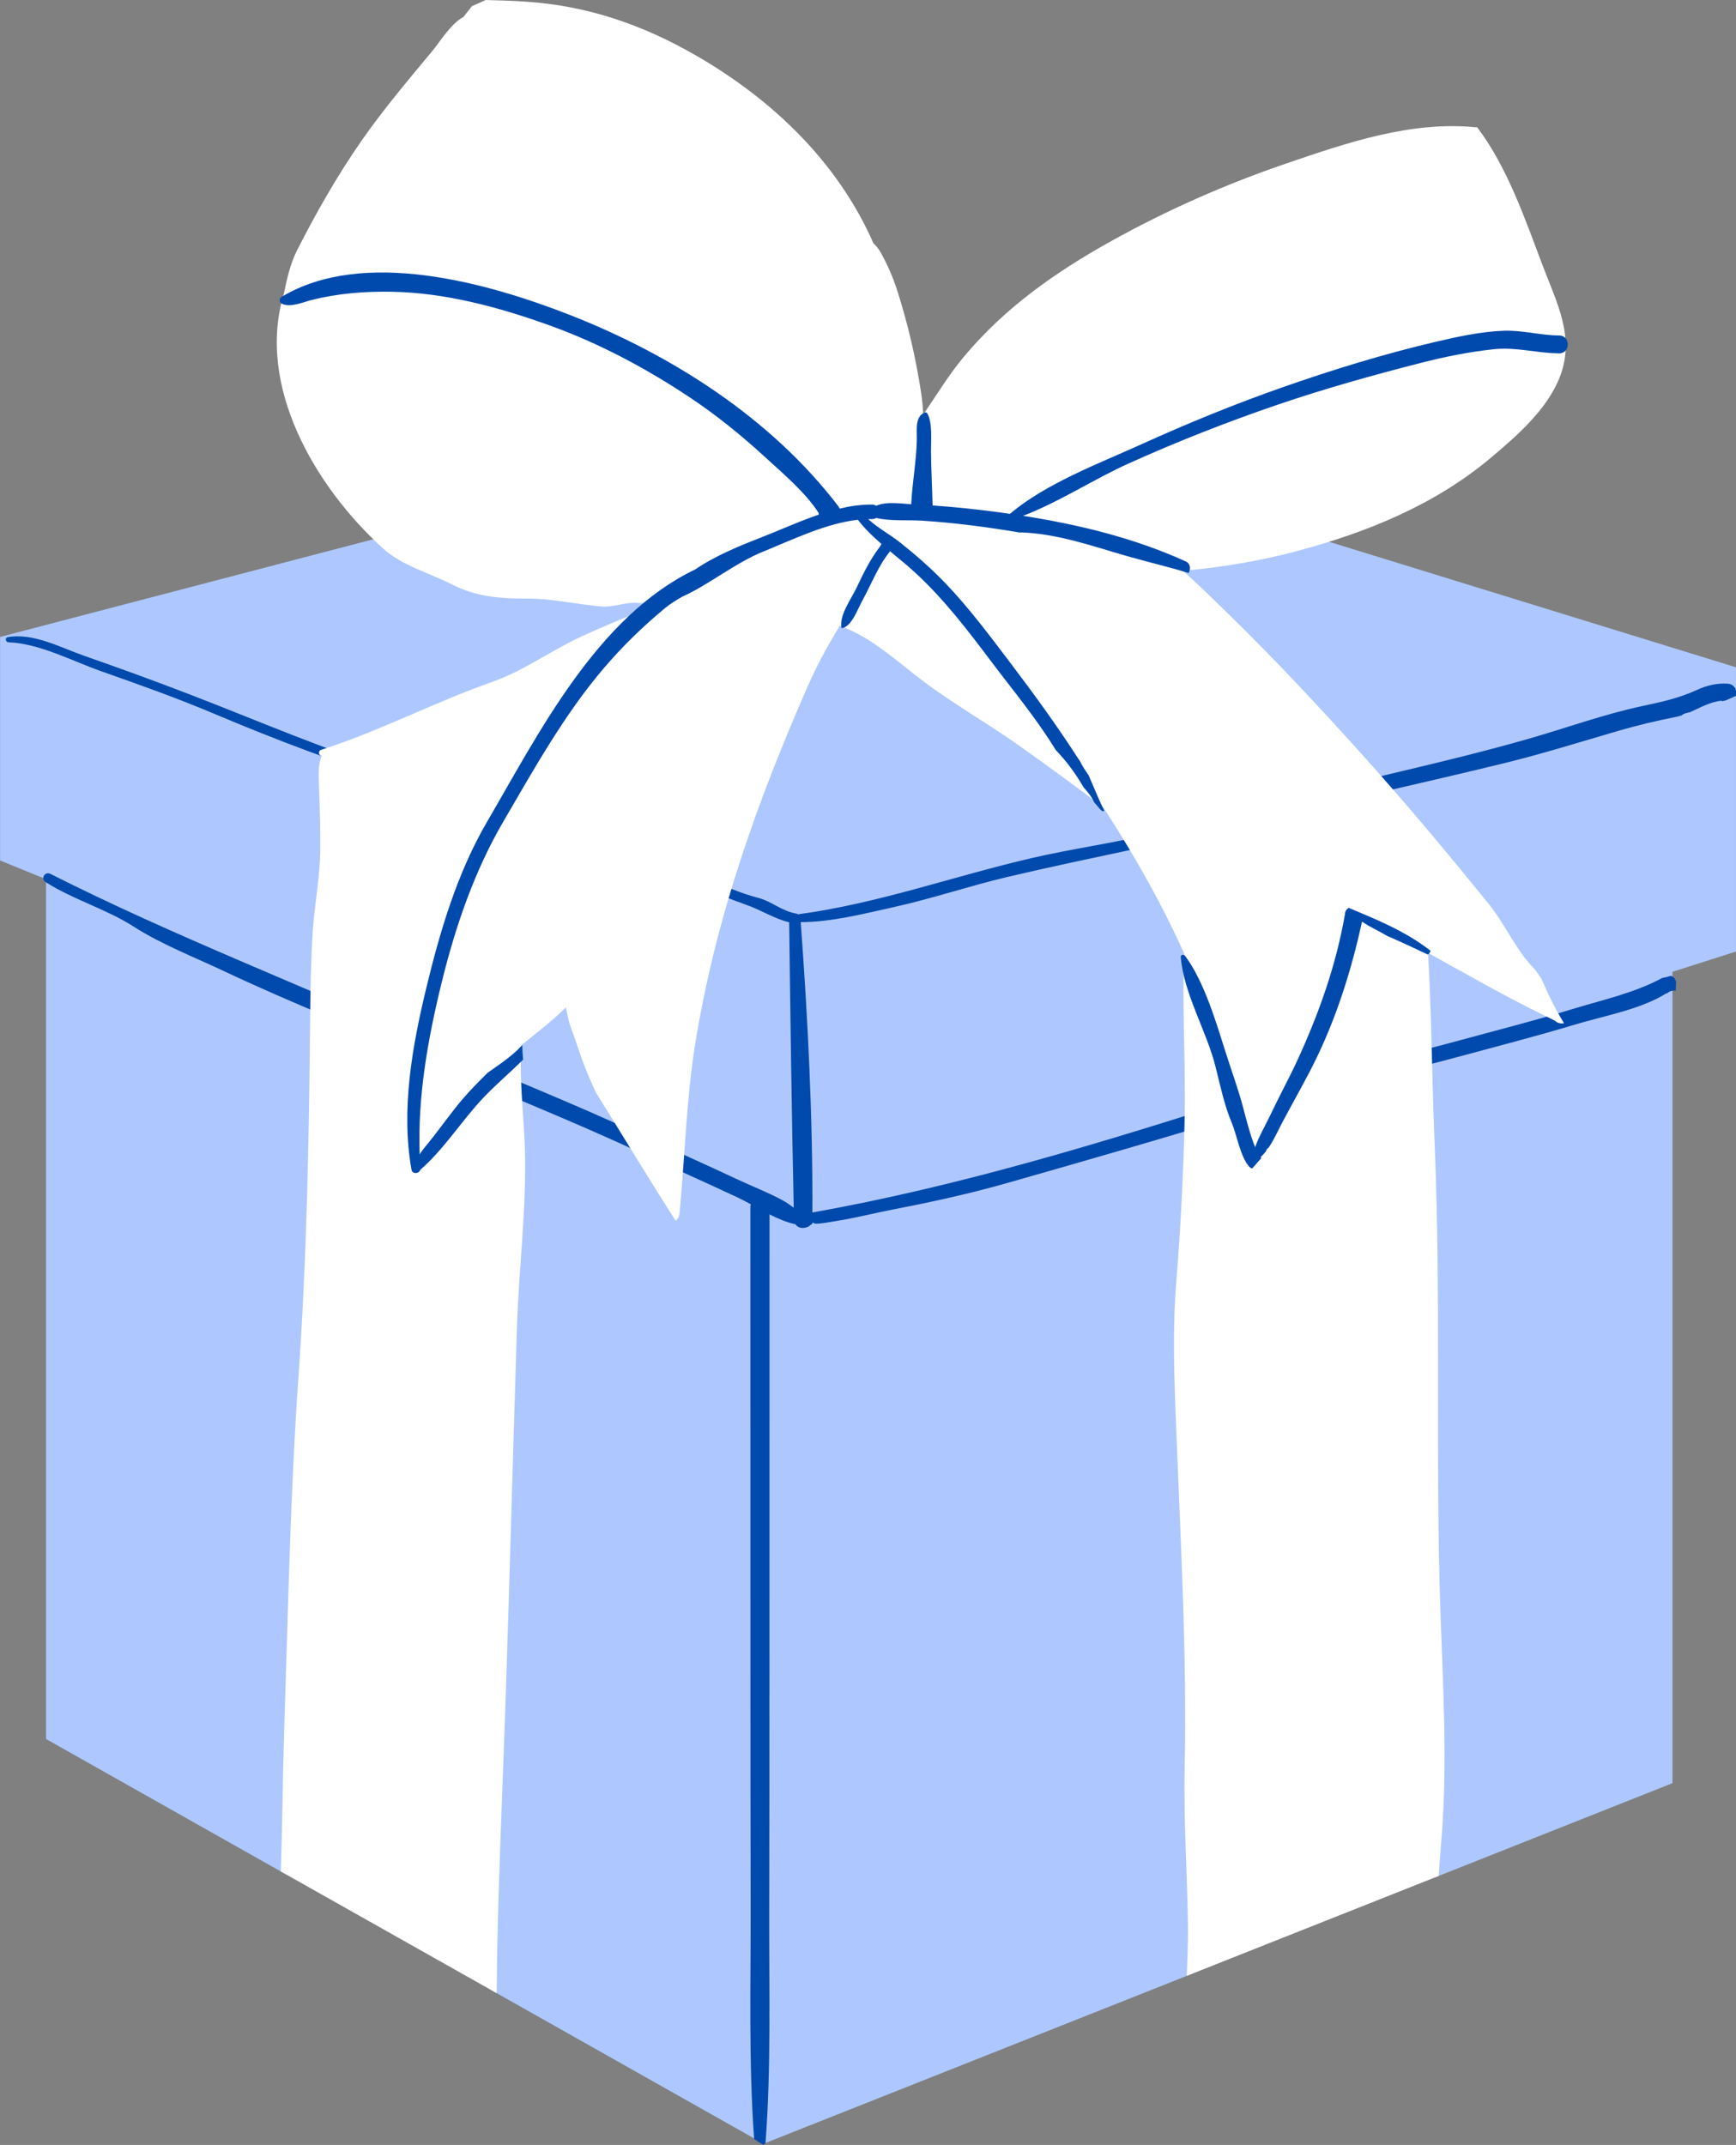
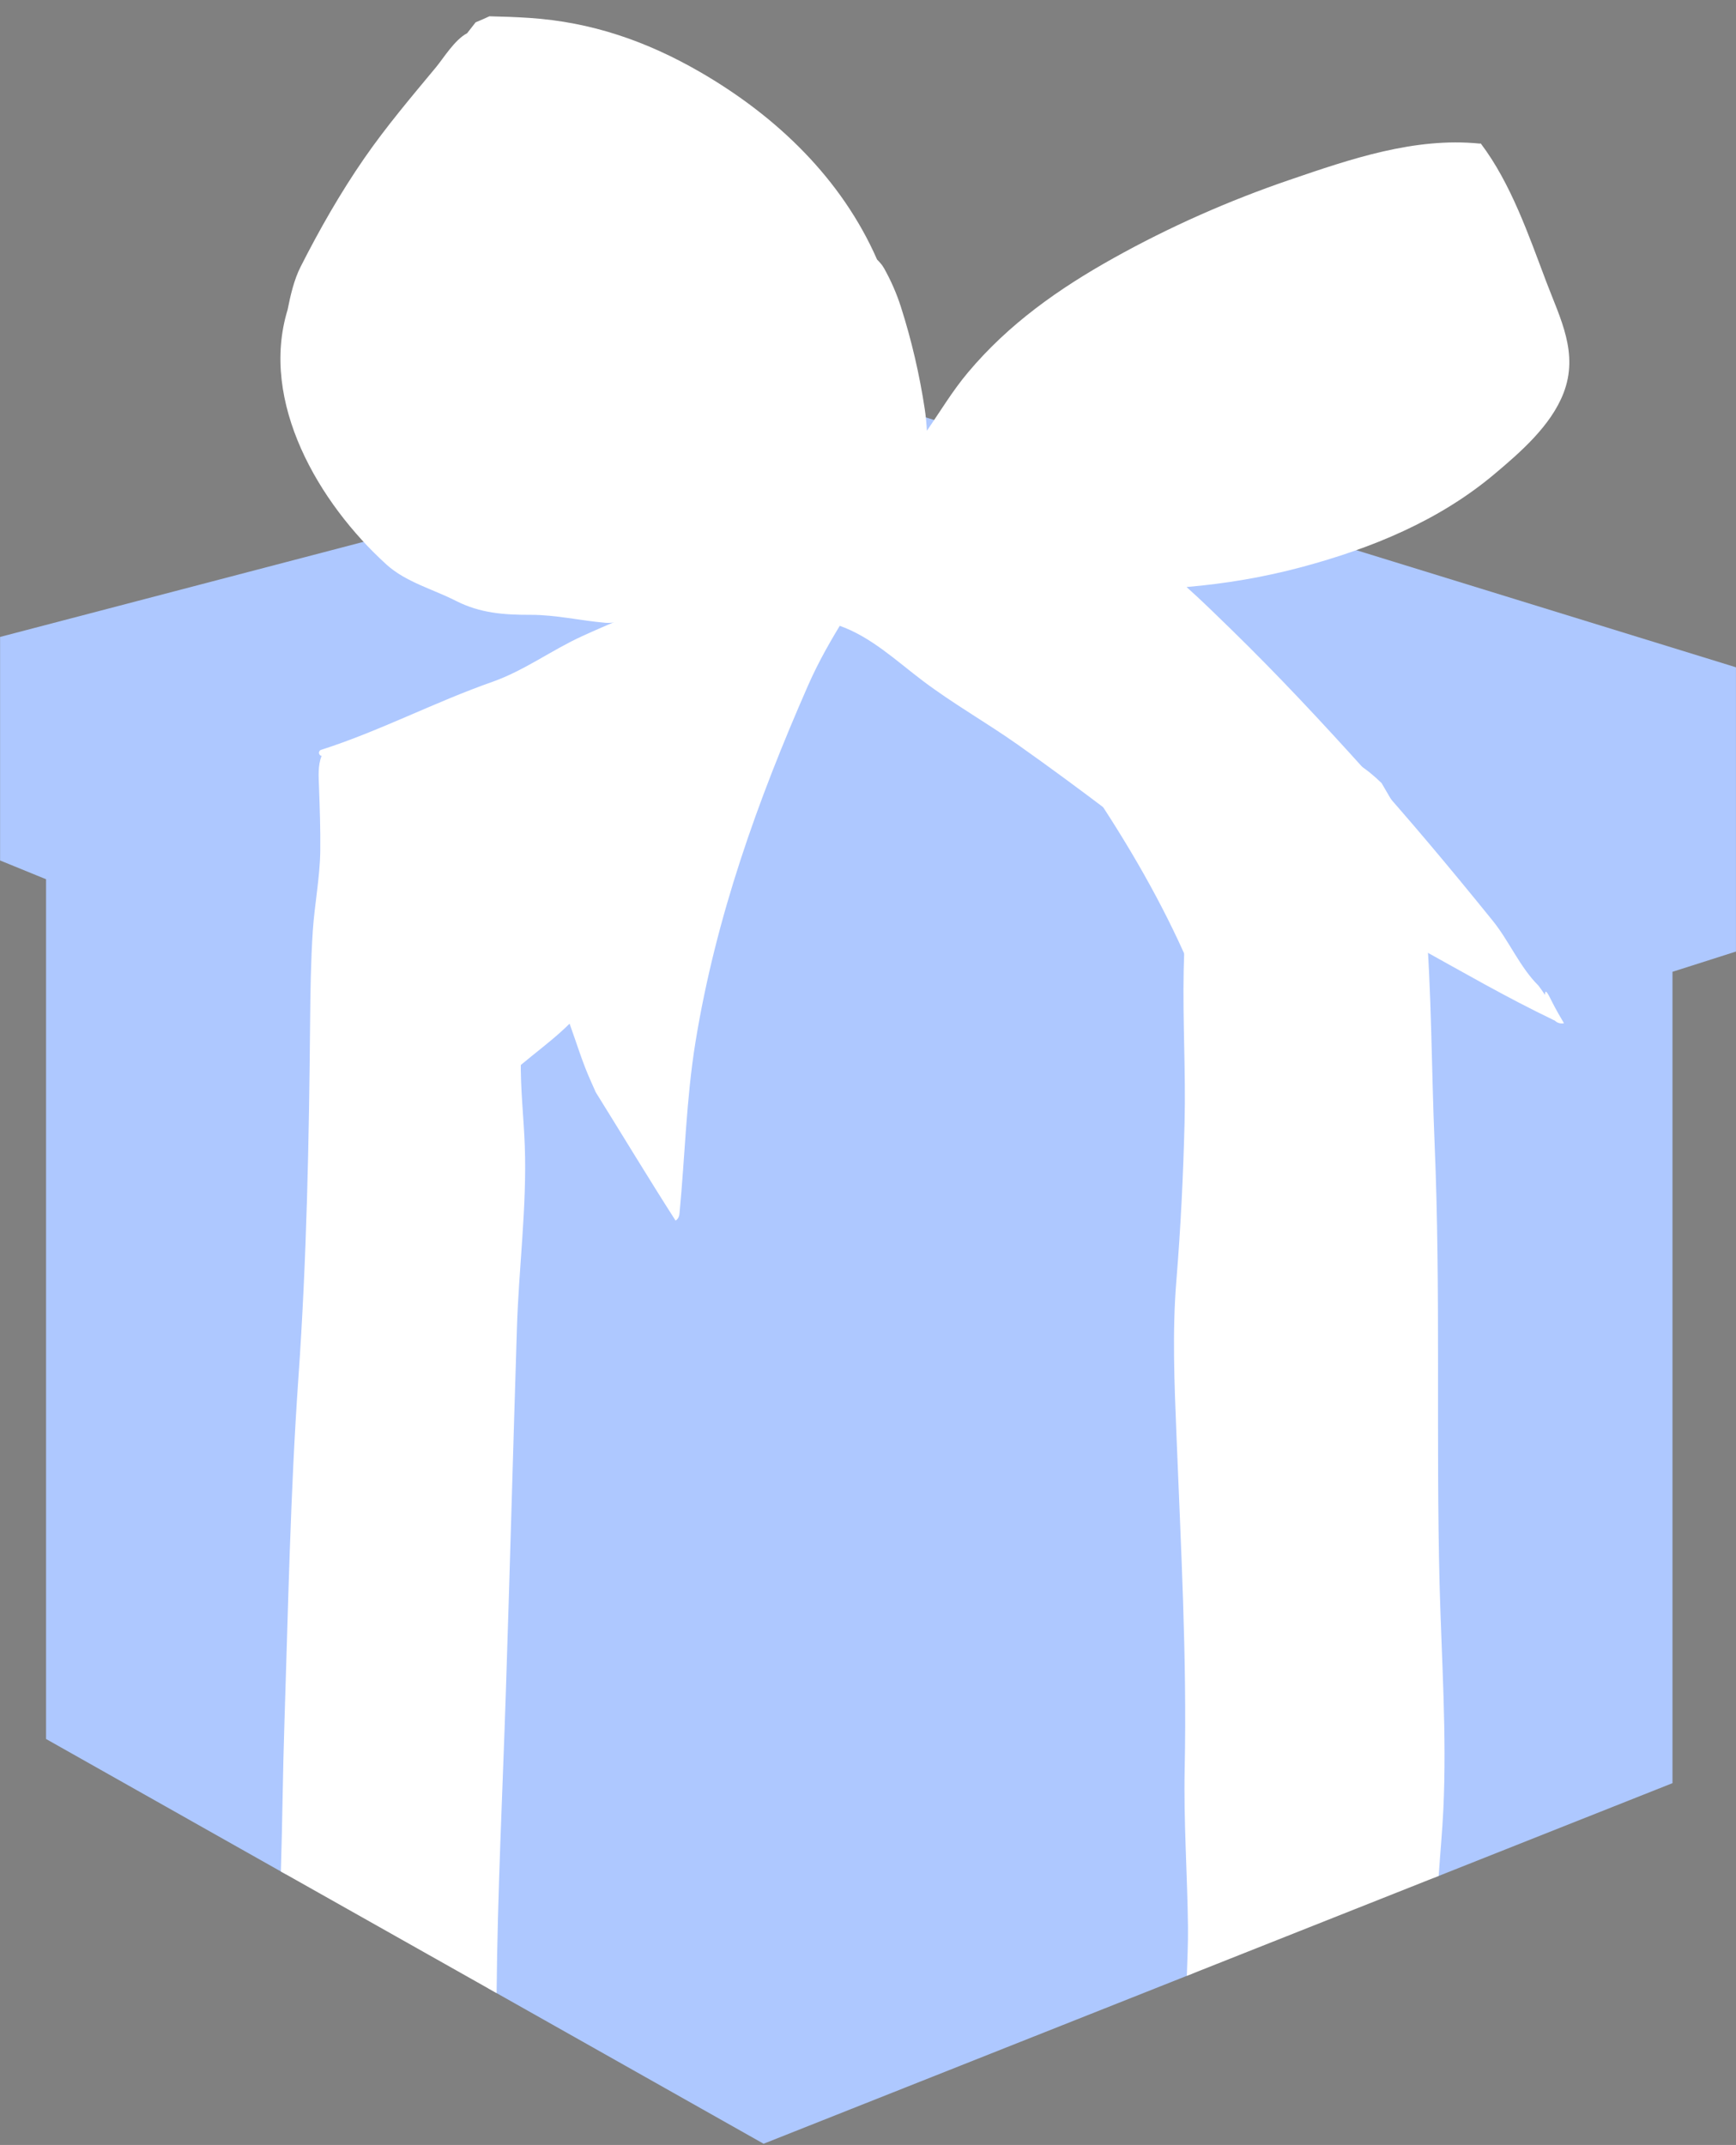
<svg xmlns="http://www.w3.org/2000/svg" preserveAspectRatio="xMidYMid meet" version="1.0" viewBox="47.0 1.6 402.4 497.2" zoomAndPan="magnify" style="fill: rgb(0, 0, 0);" original_string_length="14690">
  <rect x="47.0" y="1.6" width="402.4" height="497.2" fill="#808080" stroke="none" />
  <g id="__id2_sveidqn37">
    <path d="M449.391,156.276v65.889l-14.714,4.695v188.071l-54.195,21.507l-1.162,0.462 c0.052-0.784,0.078-1.568,0.078-2.354c0.004-6.133-5.119-11.249-11.248-11.249c-3.223,0-6.152,1.42-8.218,3.648 c-0.247,0.049-0.494,0.095-0.742,0.163c-0.324,0.089-0.639,0.198-0.95,0.316c-2.993-1.099-6.397-0.949-9.414,0.817 c-2.337,1.37-4.05,3.602-4.929,6.113c-0.367-0.146-0.746-0.279-1.147-0.39c-4.989-1.371-11.792,1.652-12.707,7.215 c-0.289,1.754-0.559,3.519-0.815,5.283c-4.815,2.208-6.761,7.729-5.849,12.626l-1.274,0.506L224,498.514l-61.885-34.915 l-1.964-1.107c0.196-4.066-1.869-8.092-5.527-10.366c-3.164-1.969-4.735-3.407-7.595-6.755c-0.685-0.801-1.106-1.474-2.359-3.354 c-1.377-2.063-2.645-4.201-3.922-6.326c-1.679-2.793-3.967-4.377-6.417-5.026c-0.28-0.204-0.562-0.405-0.855-0.582 c-1.717-2.949-4.802-5.081-9.265-5.081c-7.188,0-10.809,5.522-10.874,11.095l-1.233-0.694l-54.426-30.706v-199.29l-10.657-4.351 v-51.815l205.342-53.734L449.391,156.276z" style="fill: rgb(174, 200, 255);" />
  </g>
  <g id="__id3_sveidqn37">
-     <path d="M447.472,160.073c-2.523-0.164-4.825,0.403-7.135,1.459c-4.13,1.887-8.097,2.766-12.515,3.699 c-8.97,1.895-17.873,5.15-26.694,7.67c-19.542,5.581-39.618,9.652-59.305,14.756c-9.308,2.413-18.576,5.027-27.93,7.252 c-9.093,2.163-18.373,3.431-27.48,5.528c-18.196,4.192-35.862,10.613-54.436,13.097c-0.113-0.079-0.252-0.137-0.415-0.166 c-3.463-0.614-5.67-2.861-8.954-3.693c-3.962-1.005-7.876-2.834-11.723-4.242c-7.76-2.838-15.314-6.047-23.136-8.766 c-16.335-5.677-32.693-11.22-49.231-16.274c-16.316-4.986-31.698-11.735-47.588-17.846c-8.052-3.096-16.157-6.054-24.302-8.891 c-5.503-1.917-11.892-5.437-17.847-4.357c-0.691,0.125-0.49,1.155,0.16,1.178c7.178,0.262,14.826,4.361,21.542,6.728 c8.76,3.086,17.571,6.213,26.129,9.829c14.35,6.061,28.683,11.511,43.586,16.073c15.792,4.833,31.39,10.2,46.969,15.678 c7.802,2.744,15.382,5.932,23.111,8.854c3.268,1.235,6.498,2.573,9.793,3.728c3.36,1.181,6.416,3.205,9.858,4.02 c0.284,22.023,0.574,44.079,1.058,66.149c-0.842-0.617-1.693-1.224-2.617-1.728c-3.342-1.822-7.02-3.213-10.467-4.838 c-7.489-3.529-15.069-6.855-22.558-10.385c-15.96-7.518-32.488-13.852-48.565-21.138c-29.322-13.291-59.406-24.804-88.114-39.294 c-1.264-0.637-2.309,1.132-1.109,1.899c6.442,4.122,13.921,6.175,20.398,10.319c6.498,4.155,14.14,7.113,21.107,10.404 c15.749,7.439,32.089,13.754,47.968,20.946c16.028,7.258,32.485,13.587,48.394,21.077c7.524,3.541,15.141,6.88,22.665,10.425 c0.926,0.437,1.917,0.969,2.951,1.535c-0.063,0.206-0.106,0.426-0.106,0.677v0.427c0,0,0,0,0,0.001 c0.005,36.03,0.01,72.062,0.015,108.091c0.002,17.66,0.007,35.32,0.05,52.979c0.045,18.132-0.491,36.381,0.805,54.477 c0.685,0.477,1.379,0.94,2.1,1.351c0.17-0.143,0.349-0.232,0.53-0.278c1.334-17.614,0.822-35.371,0.866-53.027 c0.045-18.501,0.054-37,0.057-55.501c0.005-35.62,0.01-71.24,0.015-106.86c1.983,1,4.022,1.871,6.009,2.289 c0.753,1.171,2.593,1.059,3.49,0.163c0.25-0.099,0.444-0.318,0.52-0.563c0.166,0.101,0.349,0.187,0.557,0.254 c1.091,0.087,3.596-0.402,4.655-0.567c4.587-0.718,9.145-1.902,13.706-2.78c8.992-1.73,17.831-3.69,26.637-6.209 c18.02-5.15,36.112-10.316,54.009-15.869c16.99-5.272,34.342-8.97,51.511-13.63c8.562-2.324,17.153-4.536,25.646-7.102 c6.614-2,15.157-3.466,21.215-7.267c0.025,0.027,0.06,0.044,0.087,0.069c0.396-0.405,0.957-0.677,1.693-0.677 c0.116,0,0.218,0.02,0.324,0.032c0.001-0.041,0.016-0.074,0.014-0.118c0.011-0.418,0.022-0.834,0.035-1.25 c0.214-0.95-0.364-1.809-1.163-2.075c-0.668,0.205-1.343,0.372-2.029,0.495c-6.396,3.495-14.229,5.179-21.136,7.307 c-8.478,2.612-17.091,4.765-25.645,7.109c-16.413,4.501-33.155,7.759-49.359,12.961c-32.999,10.594-66.68,20.91-100.84,26.981 c0.095-22.383-1.06-45.045-2.706-67.308c7.061,0.024,14.692-1.959,21.48-3.455c8.912-1.964,17.581-4.922,26.464-7.015 c19.104-4.501,38.348-8.068,57.424-12.763c19.045-4.687,38.205-8.854,57.258-13.494c9.139-2.226,18.104-5.045,27.13-7.674 c4.352-1.267,8.671-2.271,13.112-3.162c0.452-0.091,0.894-0.211,1.328-0.349c0.271-0.241,0.616-0.431,1.063-0.531 c0.285-0.064,0.563-0.139,0.845-0.207c2.417-1.058,4.686-2.417,7.356-2.668c0.053,0.05,0.116,0.085,0.176,0.125 c0.296-0.083,0.593-0.162,0.889-0.242c0.763-0.331,1.527-0.663,2.274-1.034c0.008-0.069,0.032-0.126,0.032-0.2 c0-0.212,0.001-0.426,0.001-0.639C449.434,160.912,448.535,160.143,447.472,160.073z" style="fill: rgb(0, 74, 173);" />
-   </g>
+     </g>
  <g id="__id4_sveidqn37">
    <path d="M381.57,420.893c-0.244,5.194-0.742,10.362-1.089,15.545l-58.378,23.157 c0.115-3.748,0.308-7.484,0.269-11.233c-0.141-12.257-1.023-24.5-0.767-36.757c0.55-25.716-0.896-51.726-1.907-77.417 c-0.474-11.986-0.998-23.809-0.013-35.797c0.998-12.231,1.588-24.283,1.894-36.552c0.294-11.809-0.448-23.567-0.204-35.362 c0.166-7.753,0.626-15.467,0.678-23.195c-0.831,0.435-1.856,0.293-2.405-0.652c-0.205-0.64-0.641-1.05-1.305-1.216 c-0.334-0.153-0.385-0.473-0.269-0.742c-4.812-3.237-9.25-7.356-13.805-10.798c-7.037-5.322-14.15-10.58-21.366-15.673 c-7.216-5.092-15.021-9.505-22.057-14.828c-6.153-4.644-12.001-10.222-19.396-12.781c-1.804,2.188-3.813,4.03-5.489,5.092 c-7.945,5.015-16.657,8.648-24.45,13.983c-8.341,5.706-15.851,12.615-22.389,20.317c-13.037,15.353-19.292,33.93-18.679,54.093 c0.038,1.138-1.843,1.433-2.021,0.269c-0.077-0.499-0.154-0.985-0.192-1.485c-0.205,2.7-0.448,5.412-0.5,8.214 c-0.128,6.793,0.678,13.51,0.921,20.291c0.487,13.933-1.395,28.097-1.829,42.054c-0.883,28.058-1.638,56.114-2.559,84.185 c-0.755,23.323-1.945,46.686-2.15,69.995l-50.011-28.197c0.371-11.515,0.447-23.018,0.831-34.532 c0.87-26.649,1.369-53.299,3.237-79.884c1.919-27.353,2.469-55.078,2.712-82.496c0.064-7.049,0.166-14.11,0.627-21.147 c0.409-6.116,1.637-12.295,1.727-18.411c0.064-5.002-0.115-10.03-0.294-15.033c-0.089-2.341-0.281-4.875,0.602-7.075 c-0.691-0.115-0.87-1.177-0.089-1.42c13.497-4.312,26.253-11.042,39.661-15.75c7.382-2.597,13.702-7.331,20.802-10.581 c6.282-2.878,12.654-5.476,19.128-7.868c-0.09-1.139-0.333-2.238-0.704-3.314c-0.154-0.575,0.665-1.164,1.087-0.626 c0.627,0.793,1.229,1.497,1.894,2.149c1.958-1.151,3.633-4.503,6.179-4.184c2.828,0.371,5.181,0.563,7.74-0.179 c0.742-0.282,1.472-0.576,2.213-0.87c1.254-0.602,2.546-1.292,3.876-1.714c0.576-0.179,1.165-0.358,1.766-0.524 c3.058-1.216,6.116-2.457,9.161-3.71c0.742-2.456,2.162-4.669,4.082-6.051c5.475-3.928,12.883-3.813,19.344-3.659 c0.281,0.013,0.55,0.013,0.831,0.038c7.881-2.802,15.865-5.757,22.325-10.375c0.603-0.435,1.165,0.473,0.742,0.972 c-4.043,4.836-9.441,8.047-15.25,10.645c6.282,1.624,12.384,4.58,17.938,7.586c9.019,4.888,16.874,11.375,25.036,17.503 c8.854,6.639,18.475,11.643,27.904,17.361c5.976,3.614,11.916,7.279,18.024,10.642c-1.274,0.502-1.556,2.672,0.112,3.071 c4.593,1.099,8.492,3.818,11.898,7.145c2.114,3.599,4.099,7.289,7.003,10.35c0.113,0.12,0.235,0.208,0.357,0.284 c1.272,6.862,2.277,13.783,2.854,20.746c1.419,17.335,1.343,34.915,2.085,52.302c1.434,34.057,0.293,68.025,1.15,102.082 C381.148,386.093,382.376,403.686,381.57,420.893z" style="fill: rgb(255, 255, 255);" />
  </g>
  <g id="__id5_sveidqn37">
-     <path d="M406.915,234.119c0.818,1.598,1.704,3.147,2.615,4.674c-0.668,0.117-1.394-0.005-1.913-0.444 c-0.088-0.064-0.19-0.141-0.28-0.218c-0.179-0.051-0.345-0.128-0.499-0.23c-10.581-5.079-20.752-10.964-31.013-16.645 c-4.644-2.571-12.192-4.964-15.89-9.378c-0.051,0.09-0.128,0.167-0.217,0.23c-1.523,3.634-2.022,9.492-2.714,13.075 c-1.112,5.872-2.622,11.962-4.604,17.604c-0.07,0.199-0.144,0.407-0.214,0.608c-1.623,3.365-3.368,6.675-5.125,9.968 c-2.945,5.518-5.938,11.108-9.256,16.454c-2.741-2.98-3.226-9.565-4.276-13.2c-1.971-6.921-4.172-13.79-6.602-20.559 c-5.311-14.765-12.564-28.735-20.842-42.042c-8.111-13.037-16.9-25.089-26.496-37.025c-4.272-5.322-7.536-11.335-12.244-16.338 c-2.955-3.147-5.719-6.333-9.16-8.969c-0.052-0.038-2.188-2.098-3.416-2.98c-0.628,0.64-1.573,0.742-2.418,0.447 c-0.346,0.013-0.703-0.051-1.023-0.243c-3.467,4.721-5.31,10.67-8.38,15.646c-3.25,5.246-6.18,10.325-8.662,15.98 c-11.718,26.7-21.369,53.703-26.073,82.597c-2.15,13.255-2.432,26.496-3.711,39.802c-0.078,0.793-0.435,1.311-0.906,1.605 c-6.296-9.84-12.33-19.846-18.505-29.766c-0.373-0.846-0.745-1.694-1.124-2.532c-1.97-4.349-3.313-8.878-4.938-13.356 c-0.243-0.654-0.538-2.29-0.844-3.774c-5.476,5.437-12.218,9.518-17.4,15.416c-5.693,6.474-12.653,13.332-17.131,20.65 c-0.096,0.164-0.28,0.32-0.48,0.377c-0.109-0.808-0.242-1.612-0.388-2.415c0.366-2.083-0.427-4.711-0.476-6.676 c-0.089-3.979,0.115-7.906,0.678-11.847c1.178-8.24,3.045-16.427,5.093-24.487c4.056-15.954,10.465-31.908,19.626-45.623 c9.096-13.625,20.048-26.778,32.534-37.435c0.896-0.768,1.804-1.536,2.726-2.291c-2.776,0.294-5.565,0.793-8.342,0.576 c-2.738-0.218-5.45,1.062-8.149,0.832c-5.719-0.487-11.489-1.855-17.272-1.843c-6.23,0.013-11.745-0.371-17.387-3.25 c-5.271-2.687-11.579-4.337-16.031-8.367c-15.773-14.289-29.492-37.757-22.964-59.1c0.668-3.383,1.505-6.989,3.009-9.955 c4.4-8.675,9.231-17.151,14.767-25.159c5.06-7.32,10.951-14.275,16.635-21.116c1.69-2.033,4.309-6.36,7.201-7.868 c0.658-0.842,1.313-1.686,1.971-2.527c1.082-0.447,2.146-0.913,3.195-1.4c3.116,0.069,6.233,0.176,9.349,0.384 c14.321,0.957,27.108,5.381,39.459,12.521c17.853,10.321,32.847,24.794,41.053,43.486c0.616,0.607,1.19,1.253,1.636,2.049 c1.571,2.807,2.895,5.817,3.876,8.888c2.467,7.711,4.326,15.704,5.537,23.705c0.254,1.679,0.405,3.357,0.499,5.034 c3.118-4.513,5.936-9.242,9.497-13.48c9.441-11.259,21.021-19.421,33.788-26.547c12.999-7.253,26.689-13.306,40.774-18.116 c14.086-4.823,28.965-9.928,44.063-8.418c0.09-0.016,0.178-0.019,0.265-0.021c7.019,9.269,11.12,21.321,15.195,32.08 c3.244,8.566,7.559,16.532,3.985,25.782c-2.92,7.558-9.962,13.678-16.005,18.762c-12.891,10.847-28.543,17.234-44.7,21.566 c-8.729,2.34-17.674,3.852-26.676,4.618c3.735,3.339,7.254,6.819,10.516,9.992c10.672,10.415,20.88,21.353,30.859,32.433 c10.223,11.349,19.96,23.017,29.566,34.89c3.814,4.695,6.322,10.81,10.62,15.07c0.003,0.004,0.008,0.007,0.011,0.012 c0.523,0.701,1.036,1.416,1.524,2.153C405.137,230.381,405.981,232.301,406.915,234.119z" style="fill: rgb(255, 255, 255);" />
+     <path d="M406.915,234.119c0.818,1.598,1.704,3.147,2.615,4.674c-0.668,0.117-1.394-0.005-1.913-0.444 c-0.088-0.064-0.19-0.141-0.28-0.218c-0.179-0.051-0.345-0.128-0.499-0.23c-10.581-5.079-20.752-10.964-31.013-16.645 c-4.644-2.571-12.192-4.964-15.89-9.378c-0.051,0.09-0.128,0.167-0.217,0.23c-1.523,3.634-2.022,9.492-2.714,13.075 c-1.112,5.872-2.622,11.962-4.604,17.604c-0.07,0.199-0.144,0.407-0.214,0.608c-1.623,3.365-3.368,6.675-5.125,9.968 c-2.945,5.518-5.938,11.108-9.256,16.454c-2.741-2.98-3.226-9.565-4.276-13.2c-1.971-6.921-4.172-13.79-6.602-20.559 c-5.311-14.765-12.564-28.735-20.842-42.042c-8.111-13.037-16.9-25.089-26.496-37.025c-4.272-5.322-7.536-11.335-12.244-16.338 c-2.955-3.147-5.719-6.333-9.16-8.969c-0.052-0.038-2.188-2.098-3.416-2.98c-0.628,0.64-1.573,0.742-2.418,0.447 c-0.346,0.013-0.703-0.051-1.023-0.243c-3.467,4.721-5.31,10.67-8.38,15.646c-3.25,5.246-6.18,10.325-8.662,15.98 c-11.718,26.7-21.369,53.703-26.073,82.597c-2.15,13.255-2.432,26.496-3.711,39.802c-0.078,0.793-0.435,1.311-0.906,1.605 c-6.296-9.84-12.33-19.846-18.505-29.766c-0.373-0.846-0.745-1.694-1.124-2.532c-1.97-4.349-3.313-8.878-4.938-13.356 c-5.476,5.437-12.218,9.518-17.4,15.416c-5.693,6.474-12.653,13.332-17.131,20.65 c-0.096,0.164-0.28,0.32-0.48,0.377c-0.109-0.808-0.242-1.612-0.388-2.415c0.366-2.083-0.427-4.711-0.476-6.676 c-0.089-3.979,0.115-7.906,0.678-11.847c1.178-8.24,3.045-16.427,5.093-24.487c4.056-15.954,10.465-31.908,19.626-45.623 c9.096-13.625,20.048-26.778,32.534-37.435c0.896-0.768,1.804-1.536,2.726-2.291c-2.776,0.294-5.565,0.793-8.342,0.576 c-2.738-0.218-5.45,1.062-8.149,0.832c-5.719-0.487-11.489-1.855-17.272-1.843c-6.23,0.013-11.745-0.371-17.387-3.25 c-5.271-2.687-11.579-4.337-16.031-8.367c-15.773-14.289-29.492-37.757-22.964-59.1c0.668-3.383,1.505-6.989,3.009-9.955 c4.4-8.675,9.231-17.151,14.767-25.159c5.06-7.32,10.951-14.275,16.635-21.116c1.69-2.033,4.309-6.36,7.201-7.868 c0.658-0.842,1.313-1.686,1.971-2.527c1.082-0.447,2.146-0.913,3.195-1.4c3.116,0.069,6.233,0.176,9.349,0.384 c14.321,0.957,27.108,5.381,39.459,12.521c17.853,10.321,32.847,24.794,41.053,43.486c0.616,0.607,1.19,1.253,1.636,2.049 c1.571,2.807,2.895,5.817,3.876,8.888c2.467,7.711,4.326,15.704,5.537,23.705c0.254,1.679,0.405,3.357,0.499,5.034 c3.118-4.513,5.936-9.242,9.497-13.48c9.441-11.259,21.021-19.421,33.788-26.547c12.999-7.253,26.689-13.306,40.774-18.116 c14.086-4.823,28.965-9.928,44.063-8.418c0.09-0.016,0.178-0.019,0.265-0.021c7.019,9.269,11.12,21.321,15.195,32.08 c3.244,8.566,7.559,16.532,3.985,25.782c-2.92,7.558-9.962,13.678-16.005,18.762c-12.891,10.847-28.543,17.234-44.7,21.566 c-8.729,2.34-17.674,3.852-26.676,4.618c3.735,3.339,7.254,6.819,10.516,9.992c10.672,10.415,20.88,21.353,30.859,32.433 c10.223,11.349,19.96,23.017,29.566,34.89c3.814,4.695,6.322,10.81,10.62,15.07c0.003,0.004,0.008,0.007,0.011,0.012 c0.523,0.701,1.036,1.416,1.524,2.153C405.137,230.381,405.981,232.301,406.915,234.119z" style="fill: rgb(255, 255, 255);" />
  </g>
  <g id="__id6_sveidqn37">
-     <path d="M410.399,81.433c0.003,1.038-0.663,2.075-2.003,2.069c-0.219,0-0.414-0.006-0.596-0.018 c-4.86-0.093-9.467-1.464-14.489-0.94c-5.799,0.604-11.482,1.772-17.125,3.217c-11.105,2.843-22.138,5.927-32.991,9.631 c-11.742,4.007-23.285,8.551-34.598,13.648c-8.105,3.652-16.102,8.948-24.457,12.127c12.941,2.031,25.702,5.119,37.687,10.556 c1.15,0.521,1.215,1.774,0.689,2.692c-4.572-1.392-9.244-2.489-13.854-3.798c-8.237-2.34-16.313-5.306-24.953-5.602 c-0.136-0.004-0.263,0.005-0.379,0.027c-0.278-0.047-0.553-0.104-0.831-0.15c-7.194-1.189-14.488-2.137-21.771-2.598 c-3.313-0.21-7.291,0.15-10.635-0.631c-0.245,0.164-0.551,0.263-0.927,0.257c-0.307-0.006-0.616,0.007-0.924,0.014 c2.299,2.105,5.075,3.56,7.534,5.519c3.579,2.855,7.051,5.888,10.227,9.19c5.618,5.842,10.433,12.336,15.323,18.784 c5.483,7.23,10.669,14.373,15.583,21.984c0.122,0.19,0.266,0.374,0.4,0.561c0.537,1.197,1.306,2.267,2.044,3.352 c1.203,2.748,2.3,5.549,3.63,8.239c-0.141,0.047-0.29,0.081-0.452,0.084c-0.192-0.176-0.388-0.35-0.583-0.521 c-0.448-0.541-0.895-1.083-1.363-1.604c0.001-0.005,0.002-0.011,0.003-0.016c-0.531-1.202-1.433-2.329-2.396-3.374 c-1.806-3.133-3.964-6.089-6.465-8.664c-4.355-7.152-9.764-13.635-14.798-20.317c-5.614-7.451-11.171-14.793-18.099-21.098 c-1.736-1.581-3.639-3.109-5.525-4.674c-0.017,0.023-0.023,0.05-0.041,0.072c-2.814,3.513-4.298,7.629-6.455,11.519 c-0.962,1.734-2.437,5.973-4.679,6.229c-0.039,0.004-0.085-0.032-0.092-0.07c-0.531-2.975,2.31-6.74,3.513-9.295 c1.587-3.376,3.2-6.665,5.482-9.617c0.066-0.188,0.171-0.358,0.313-0.502c-2.018-1.75-3.923-3.591-5.499-5.632 c-7.466,0.837-15.191,4.643-21.916,7.365c-6.548,2.651-12.412,7.567-18.807,10.476c-1.344,0.774-2.703,1.583-3.948,2.614 c-5.122,4.244-9.832,8.813-14.154,13.871c-9.172,10.733-16.18,23.348-23.281,35.502c-6.803,11.644-11.196,24.491-14.394,37.551 c-3.178,12.976-5.559,26.324-5.069,39.71c0.58-0.932,1.324-1.797,2.048-2.691c2.767-3.409,5.245-7.039,8.119-10.363 c1.771-2.046,3.682-3.968,5.608-5.872c2.801-1.982,5.711-3.872,8.006-6.408c0.031,1.122,0.085,2.243,0.196,3.377 c-3.3,3.295-6.929,6.282-10.071,9.764c-4.612,5.111-8.558,11.262-13.773,15.791c-0.231,0.914-1.832,1.046-2.021-0.013 c-2.487-13.871,0.143-28.551,3.41-42.101c3.192-13.231,7.185-26.726,14.092-38.559c12.015-20.584,25.519-47.605,48.231-58.491 c4.731-3.227,10.635-5.61,14.946-7.281c4.406-1.708,9.012-3.838,13.72-5.437c-0.014-0.115-0.02-0.229-0.013-0.345 c-3.042-4.804-8.489-9.368-12.5-13.048c-5.373-4.929-11.047-9.546-17.114-13.599c-10.318-6.893-21.345-12.789-33.052-16.973 c-11.547-4.128-23.762-7.442-36.098-7.691c-6.418-0.129-12.732,0.358-18.968,1.957c-1.717,0.44-4.715,1.722-6.553,0.866 c-0.036-0.011-0.067-0.026-0.101-0.041c-0.044-0.023-0.096-0.031-0.139-0.057c-0.03-0.018-0.043-0.044-0.07-0.064 c-0.005-0.005-0.01-0.01-0.015-0.014c-0.24-0.188-0.334-0.435-0.321-0.685c-0.013-0.251,0.082-0.498,0.321-0.686 c0.005-0.004,0.01-0.009,0.015-0.014c0.027-0.021,0.04-0.046,0.07-0.064c18.941-11.418,47.83-3.262,66.813,4.163 c23.64,9.246,46.793,24.023,62.333,44.452c0.101,0.132,0.158,0.287,0.21,0.443c2.505-0.592,5.029-0.954,7.559-0.93 c0.377,0.003,0.685,0.113,0.93,0.285c2.242-1.062,5.951-0.495,8.124-0.355c0.236-5.073,1.221-10.125,1.301-15.158 c0.033-2.098-0.464-5.273,1.895-6.129c0.192-0.07,0.407,0.045,0.508,0.207c1.266,2.017,0.864,6.387,0.881,8.757 c0.029,4.2,0.267,8.4,0.363,12.601c5.263,0.353,10.52,0.918,15.737,1.63c0.73,0.099,1.457,0.216,2.186,0.321 c8.329-7.056,20.491-11.604,30.339-16.07c10.828-4.911,21.846-9.423,33.071-13.349c11.46-4.008,23.175-7.618,34.999-10.397 c5.235-1.231,10.617-2.427,16.015-2.631c4.406-0.165,8.627,1.075,12.884,1.09C409.736,79.358,410.402,80.396,410.399,81.433z M363.013,213.461c-0.328-0.137-0.658-0.276-0.985-0.415c-0.336-0.141-0.671-0.282-1.007-0.423v0.001 c-0.328-0.138-0.651-0.274-0.979-0.411c-0.136-0.057-0.253-0.128-0.359-0.205c-0.542,0.317-0.934,0.835-0.928,1.543 c-2.027,11.655-5.969,22.78-10.886,33.518c-2.027,4.427-4.382,8.688-6.457,13.093c-1.107,2.347-2.584,4.808-3.474,7.356 c-1.172-2.849-2.332-7.474-2.782-9.187c-1.091-4.146-2.581-8.195-3.885-12.277c-2.313-7.233-5.03-16.772-9.566-22.886 c-0.285-0.383-1.055-0.321-1.006,0.272c0.715,8.587,5.974,17.072,8.071,25.473c1.044,4.188,2.058,8.982,3.745,12.942 c1.146,2.687,1.994,7.942,4.07,10.189c0.203,0.219,0.423,0.344,0.646,0.43c0.717-0.813,1.43-1.628,2.145-2.441 c-0.038-0.079-0.105-0.153-0.156-0.229c0.438-0.403,0.843-0.849,1.219-1.325c0.03-0.079,0.066-0.153,0.095-0.231 c0.104-0.29,0.295-0.475,0.513-0.596c1.253-1.841,2.198-3.989,3.177-5.848c2.62-4.977,5.454-9.816,7.905-14.882 c4.881-10.084,8.189-20.774,10.591-31.689c1.832,1.256,3.995,2.212,5.874,3.333c3.169,1.338,6.249,2.868,9.38,4.292 c0.324-0.184,0.537-0.506,0.622-0.867c-4.745-3.727-10.06-6.187-15.582-8.528V213.461z" style="fill: rgb(0, 74, 173);" />
-   </g>
+     </g>
</svg>